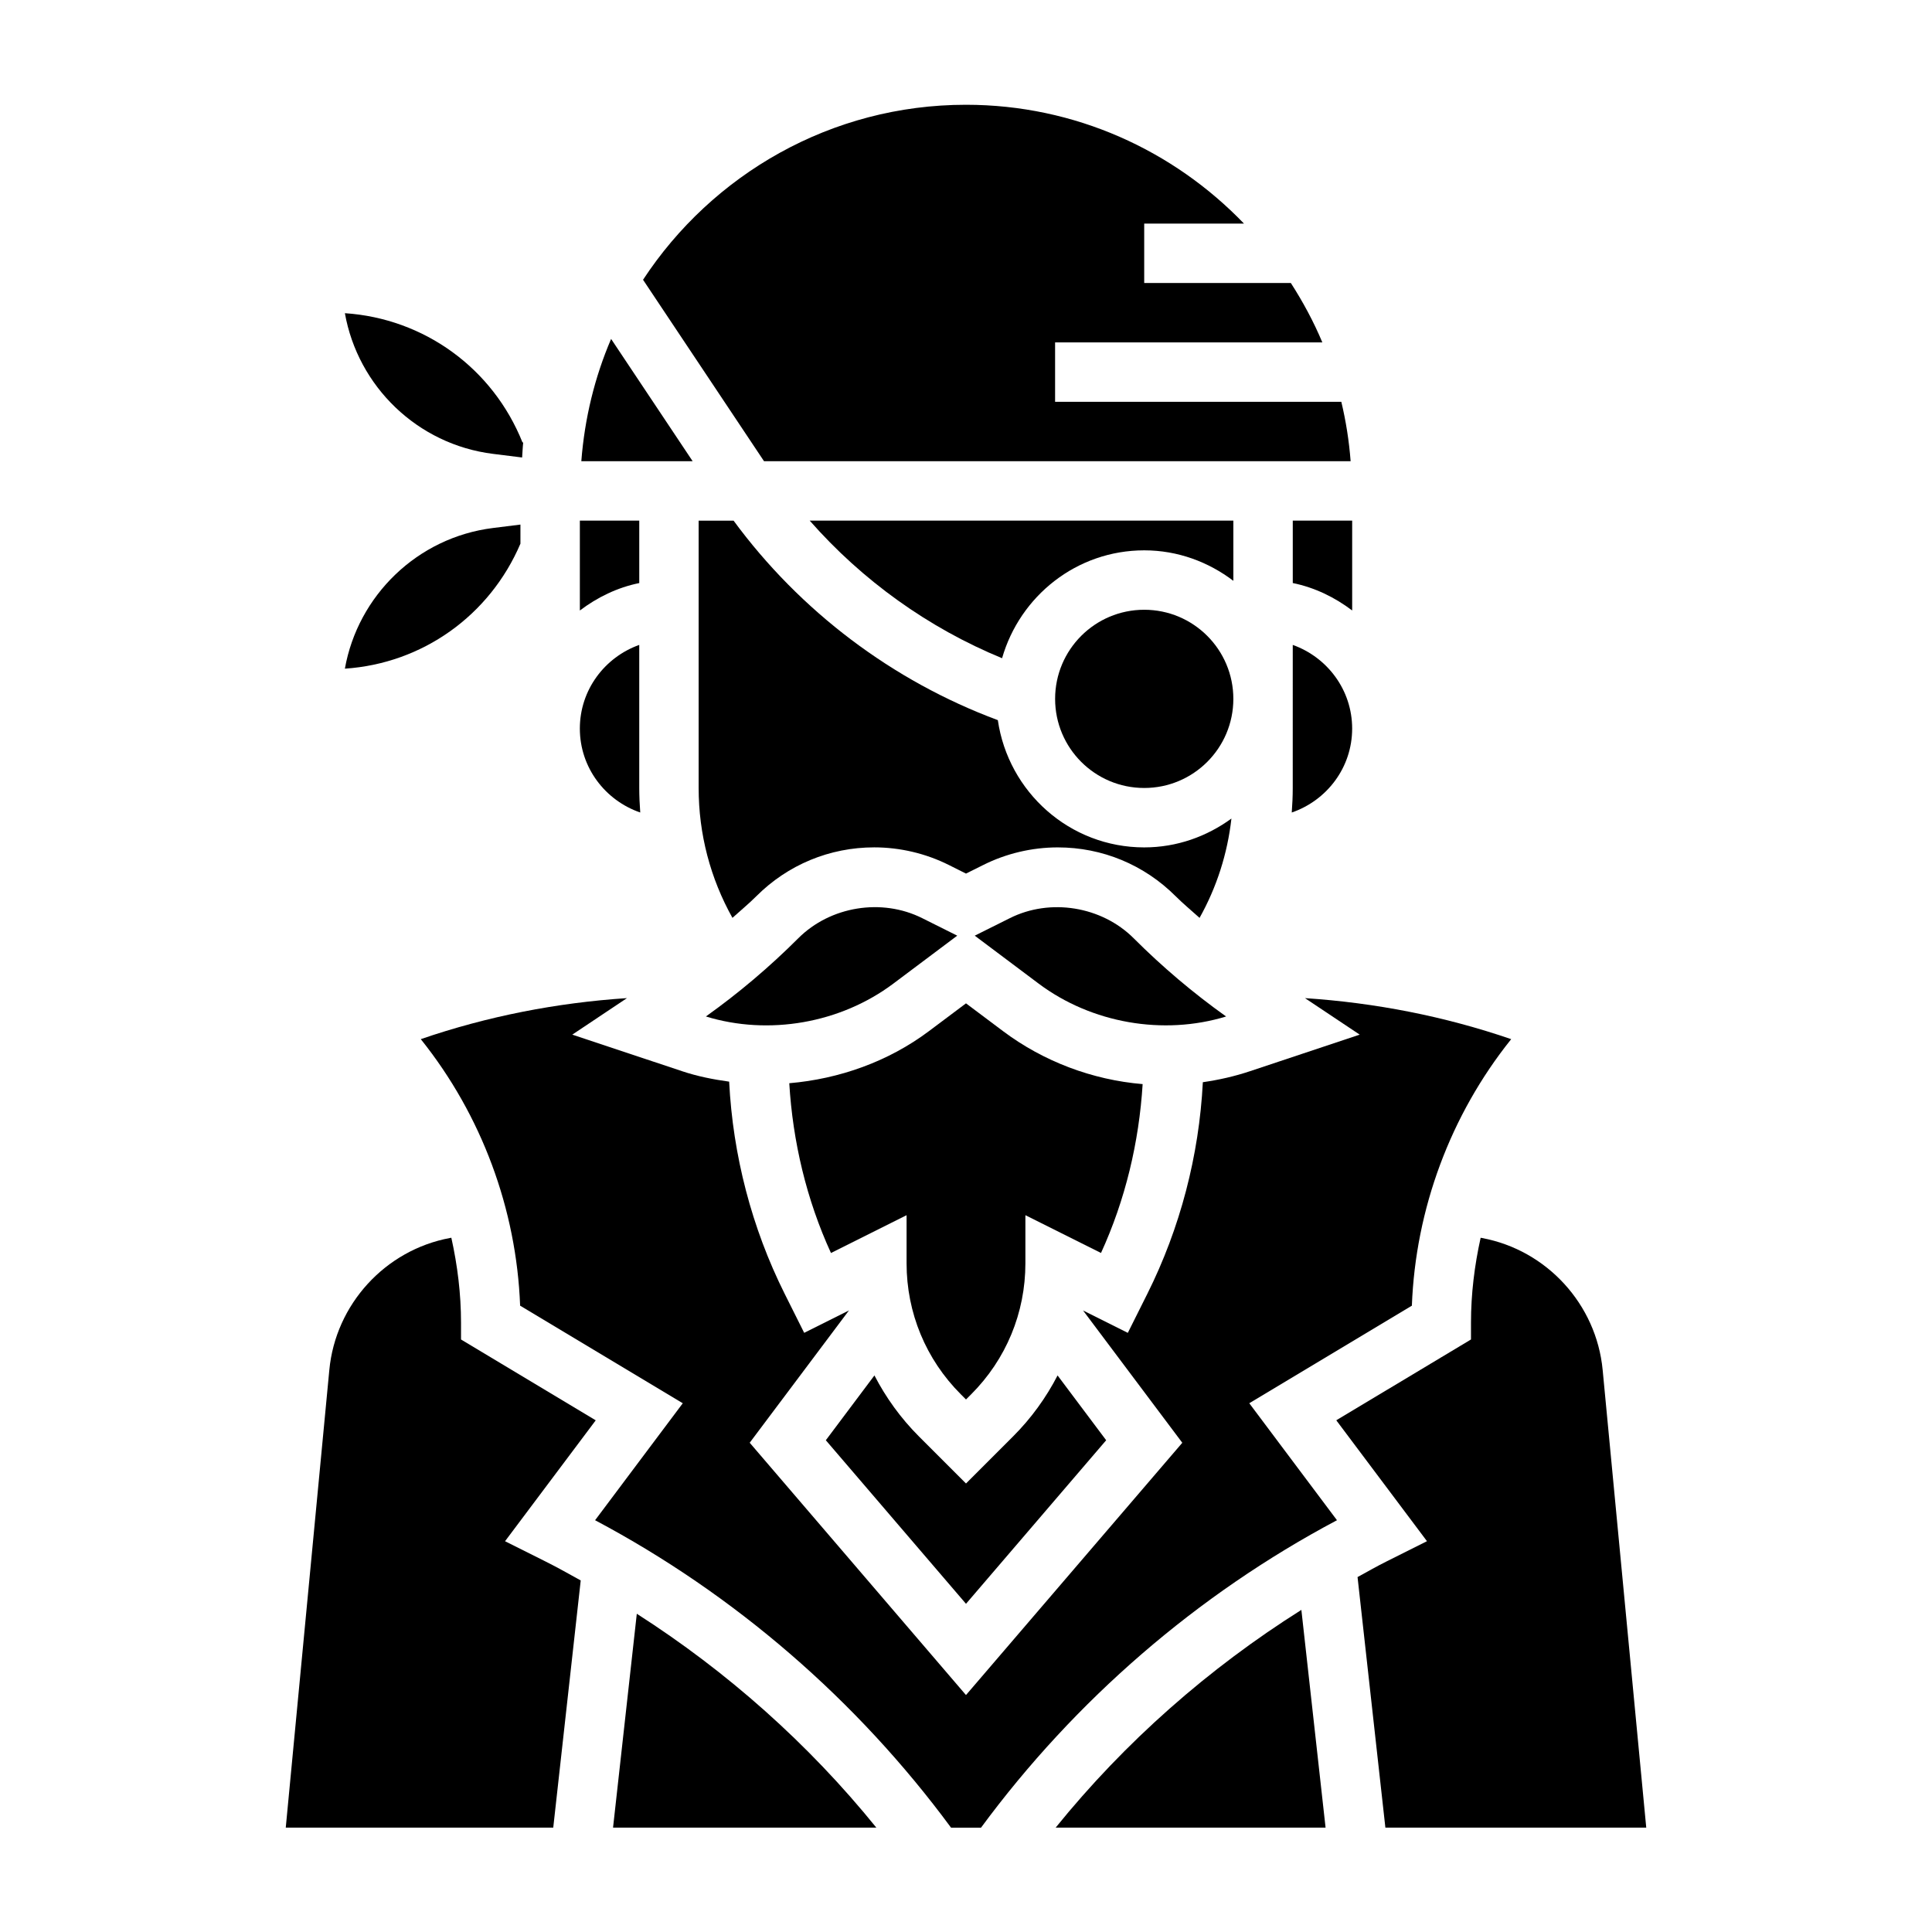
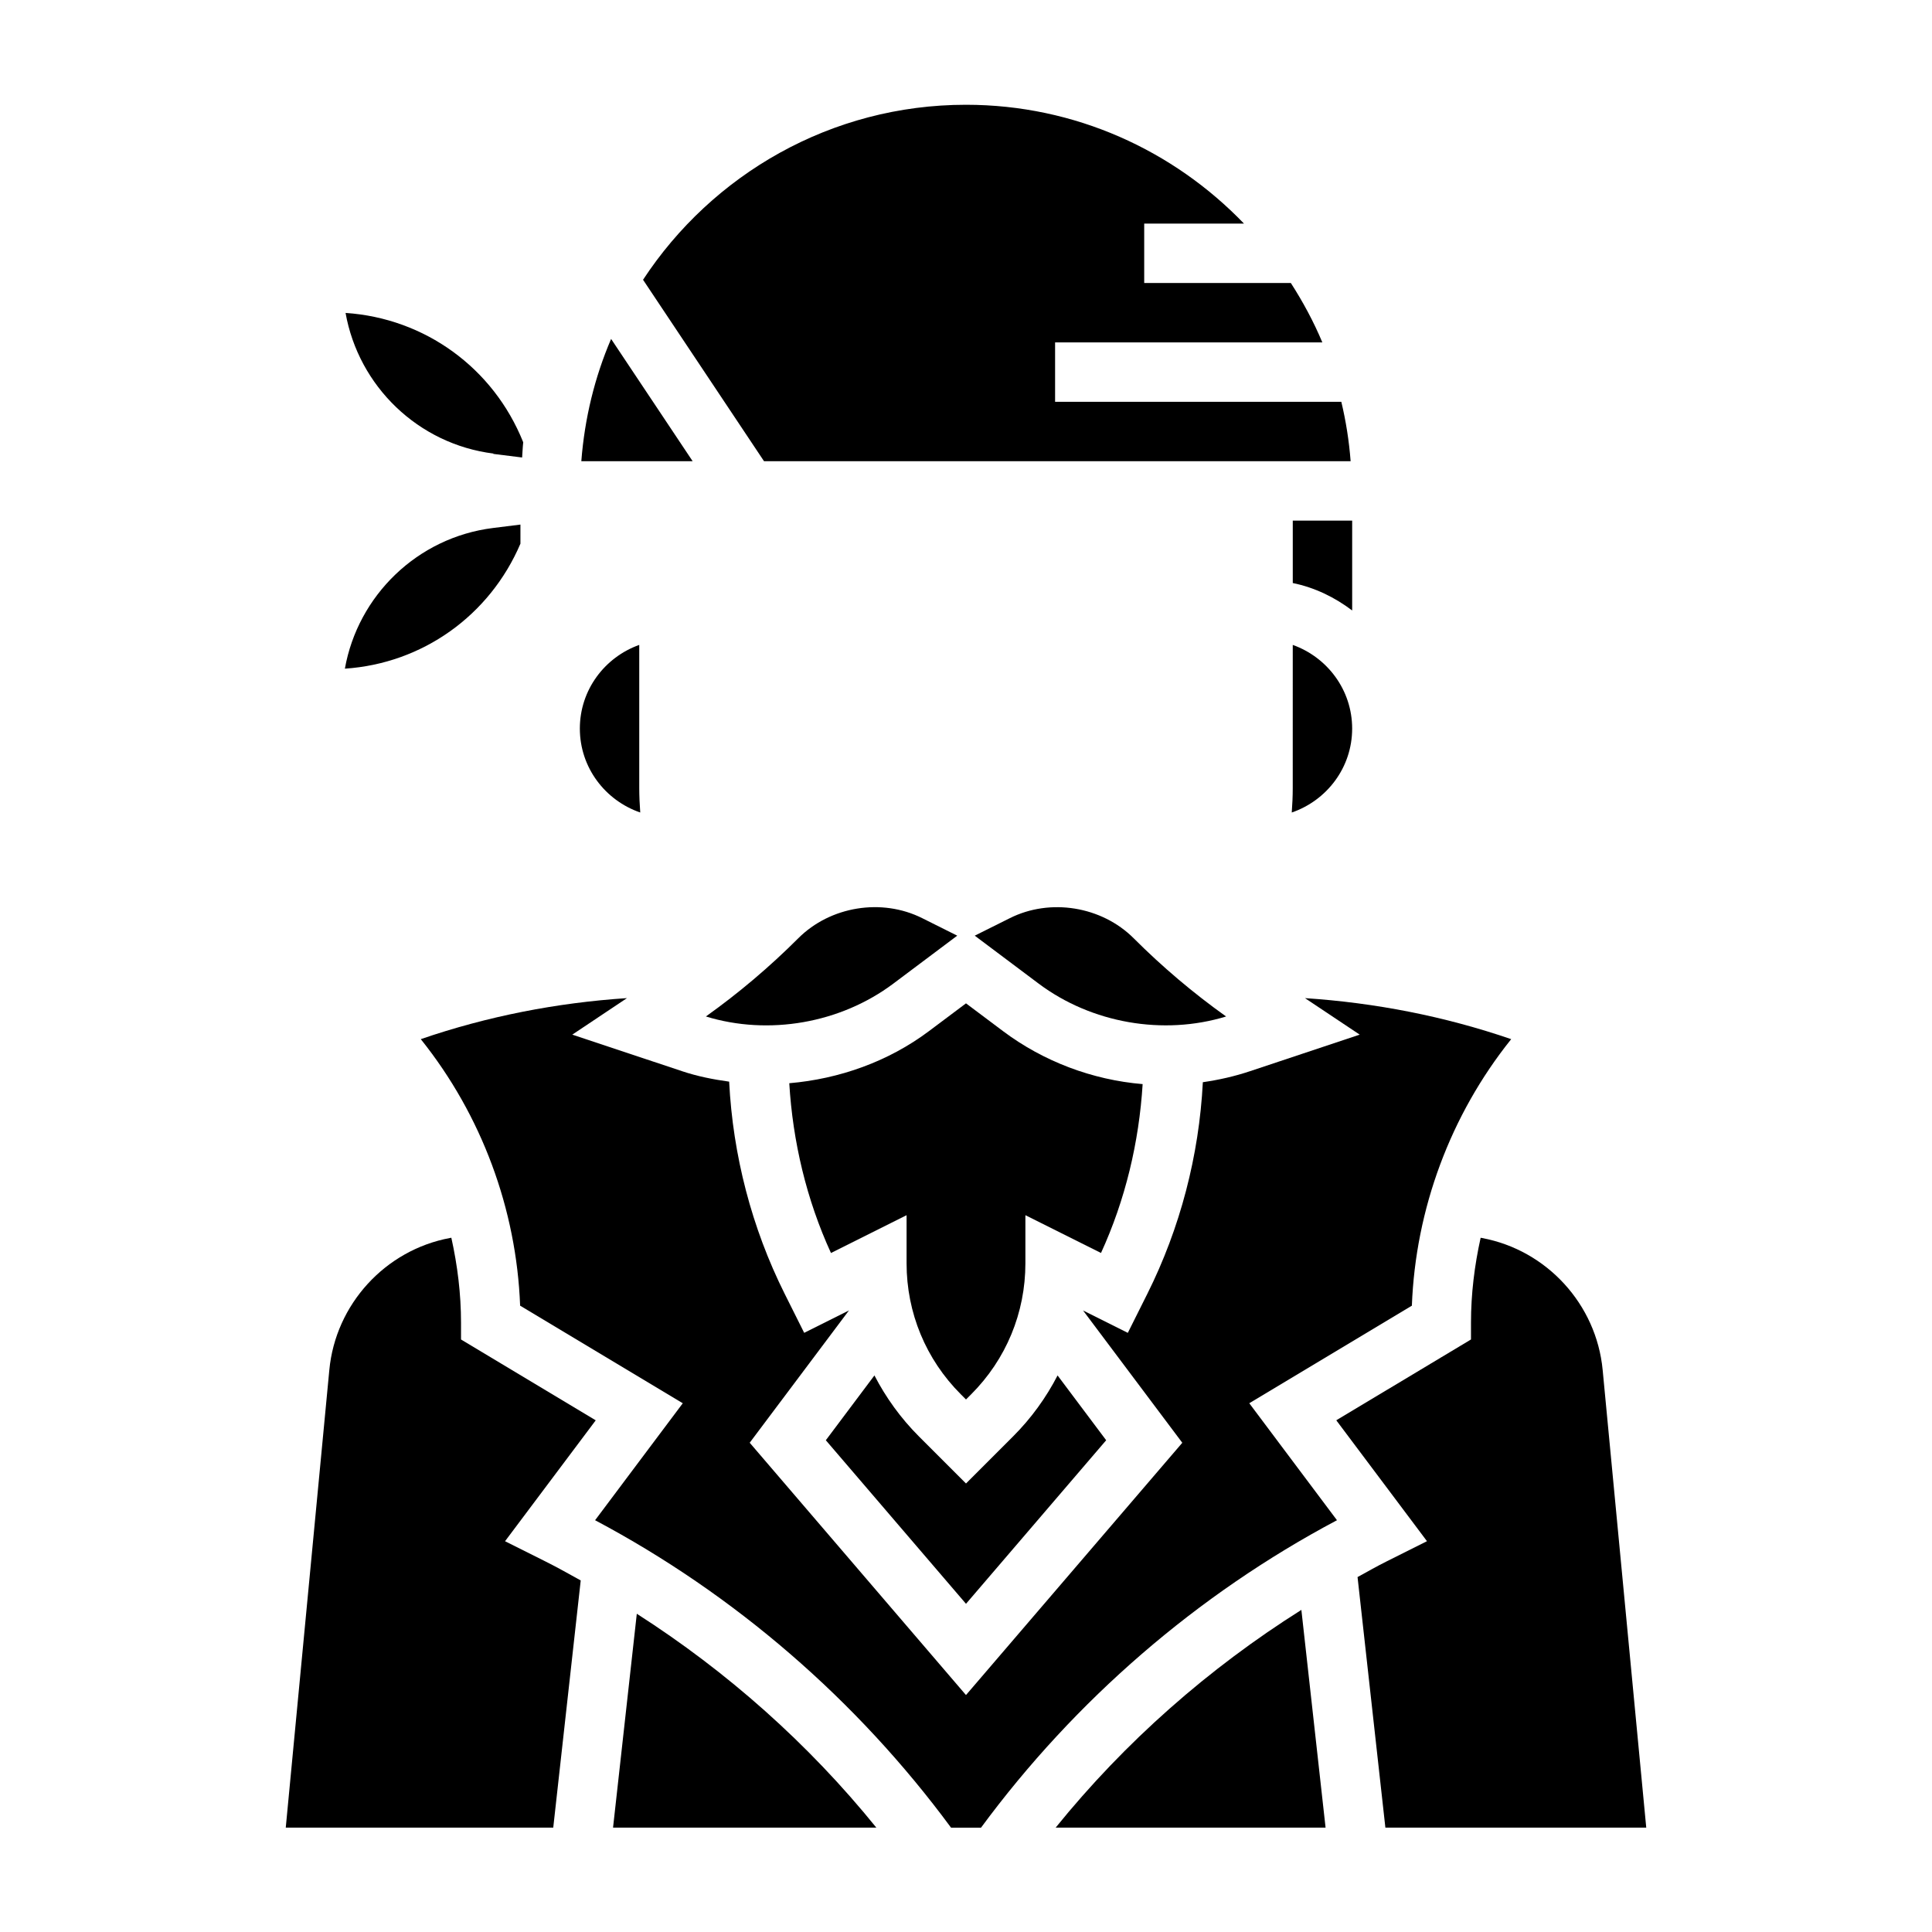
<svg xmlns="http://www.w3.org/2000/svg" fill="#000000" width="800px" height="800px" version="1.1" viewBox="144 144 512 512">
  <g>
    <path d="m388.39 387.32c-10.73-5.375-24.355-3.148-32.836 5.328-7.574 7.574-15.793 14.531-24.488 20.727 16.656 5.109 35.652 1.801 49.664-8.699l16.949-12.715z" />
    <path d="m400 537.14-12.484-12.484c-4.816-4.816-8.738-10.273-11.785-16.152l-12.879 17.176 37.148 43.344 37.148-43.344-12.879-17.176c-3.039 5.879-6.965 11.336-11.785 16.152z" />
    <path d="m468.93 413.38c-8.691-6.195-16.918-13.152-24.488-20.727-8.484-8.477-22.129-10.699-32.828-5.328l-9.297 4.637 16.949 12.715c14.02 10.496 33.023 13.793 49.664 8.703z" />
-     <path d="m470.85 329.21c0 13.043-10.574 23.613-23.617 23.613s-23.617-10.57-23.617-23.613 10.574-23.617 23.617-23.617 23.617 10.574 23.617 23.617" />
-     <path d="m447.23 368.57c-19.773 0-36.031-14.703-38.793-33.723-27.914-10.375-52.395-28.875-70.031-52.867l-9.258-0.004v70.848c0 12.227 3.102 23.945 8.957 34.418 2.109-1.914 4.312-3.715 6.328-5.731 8.352-8.352 19.445-12.949 31.25-12.949 6.824 0 13.656 1.613 19.766 4.668l4.551 2.281 4.559-2.273c6.094-3.055 12.934-4.668 19.758-4.668 11.809 0 22.898 4.598 31.25 12.949 2.016 2.016 4.219 3.816 6.328 5.731 4.551-8.133 7.398-17.027 8.445-26.324-6.508 4.746-14.449 7.644-23.109 7.644z" />
    <path d="m446.81 431.3c-13.32-1.117-26.277-6-36.992-14.035l-9.82-7.367-9.824 7.367c-10.715 8.039-23.719 12.668-37.008 13.801 0.93 15.508 4.574 30.875 11.051 44.996l20.035-10.023v12.738c0 13.121 5.109 25.465 14.391 34.746l1.355 1.355 1.355-1.355c9.277-9.273 14.387-21.621 14.387-34.746v-12.738l20.035 10.012c6.438-14.047 10.082-29.32 11.035-44.75z" />
-     <path d="m470.85 281.97h-112.27c13.941 15.855 31.426 28.418 50.98 36.465 4.723-16.445 19.727-28.59 37.676-28.59 8.895 0 17.02 3.078 23.617 8.078z" />
    <path d="m486.59 352.82c0 2.18-0.102 4.344-0.262 6.504 9.285-3.188 16.008-11.902 16.008-22.246 0-10.25-6.606-18.91-15.742-22.168z" />
    <path d="m502.34 281.97h-15.742v16.539c5.848 1.195 11.148 3.793 15.742 7.273z" />
    <path d="m501.93 266.23c-0.41-5.375-1.242-10.629-2.465-15.742l-75.855-0.004v-15.742h70.824c-2.305-5.519-5.148-10.762-8.344-15.742l-38.863-0.004v-15.742h26.441c-18.633-19.363-44.746-31.488-73.676-31.488-35.777 0-67.273 18.492-85.578 46.375l32.062 48.09z" />
    <path d="m277.84 552.44 24.035-32.039-35.699-21.422v-4.457c0-7.606-0.93-15.137-2.566-22.508l-0.395 0.07c-17.152 3.211-30.285 17.586-31.938 34.953l-11.547 121.3h70.887l7.281-65.504c-3.055-1.684-6.094-3.41-9.219-4.969z" />
    <path d="m518.16 490.02c0.977-25.594 10.203-50.469 26.223-70.508l0.102-0.125c-17.695-6.07-36-9.637-54.648-10.871l14.5 9.676-29.094 9.691c-4.07 1.363-8.25 2.305-12.477 2.914-0.992 19.422-6.008 38.668-14.703 56.066l-5.18 10.359-11.863-5.934 26.301 35.062-57.324 66.855-57.316-66.863 26.301-35.062-11.863 5.934-5.18-10.359c-8.715-17.438-13.73-36.73-14.703-56.207-4.227-0.582-8.414-1.41-12.477-2.769l-29.094-9.691 14.492-9.676c-18.641 1.234-36.953 4.801-54.641 10.871l0.094 0.125c16.027 20.043 25.254 44.918 26.23 70.508l43.105 25.859-23.238 31c37.039 19.656 69.438 47.711 94.332 81.477h7.941c24.883-33.762 57.277-61.812 94.332-81.477l-23.238-31z" />
    <path d="m312.76 571.66-6.297 56.68h69.777c-17.934-22.168-39.473-41.312-63.48-56.68z" />
    <path d="m423.76 628.34h71.531l-6.414-57.703c-24.664 15.539-46.785 35.039-65.117 57.703z" />
    <path d="m305.95 233.82c-4.328 10.078-7.016 20.996-7.894 32.41h29.504z" />
    <path d="m568.72 507.04c-1.652-17.367-14.785-31.738-31.93-34.945l-0.402-0.078c-1.637 7.367-2.562 14.902-2.562 22.5v4.457l-35.699 21.418 24.035 32.039-10.824 5.422c-2.566 1.281-5.055 2.715-7.574 4.086l7.375 66.395h69.133z" />
    <path d="m313.67 359.32c-0.16-2.148-0.262-4.312-0.262-6.504v-37.91c-9.141 3.258-15.742 11.918-15.742 22.168 0 10.344 6.723 19.059 16.004 22.246z" />
-     <path d="m313.41 281.97h-15.742v23.82c4.598-3.481 9.895-6.086 15.742-7.273z" />
-     <path d="m274.66 264.28 7.707 0.961c0.102-1.348 0.141-2.699 0.293-4.031l-0.18 0.07c-7.894-19.742-26.121-32.883-47.082-34.281 3.438 19.348 19.172 34.777 39.262 37.281z" />
+     <path d="m274.66 264.28 7.707 0.961c0.102-1.348 0.141-2.699 0.293-4.031c-7.894-19.742-26.121-32.883-47.082-34.281 3.438 19.348 19.172 34.777 39.262 37.281z" />
    <path d="m281.92 288.08v-5.062l-7.258 0.906c-20.09 2.504-35.824 17.934-39.266 37.281 20.531-1.371 38.375-14.051 46.523-33.125z" />
  </g>
</svg>